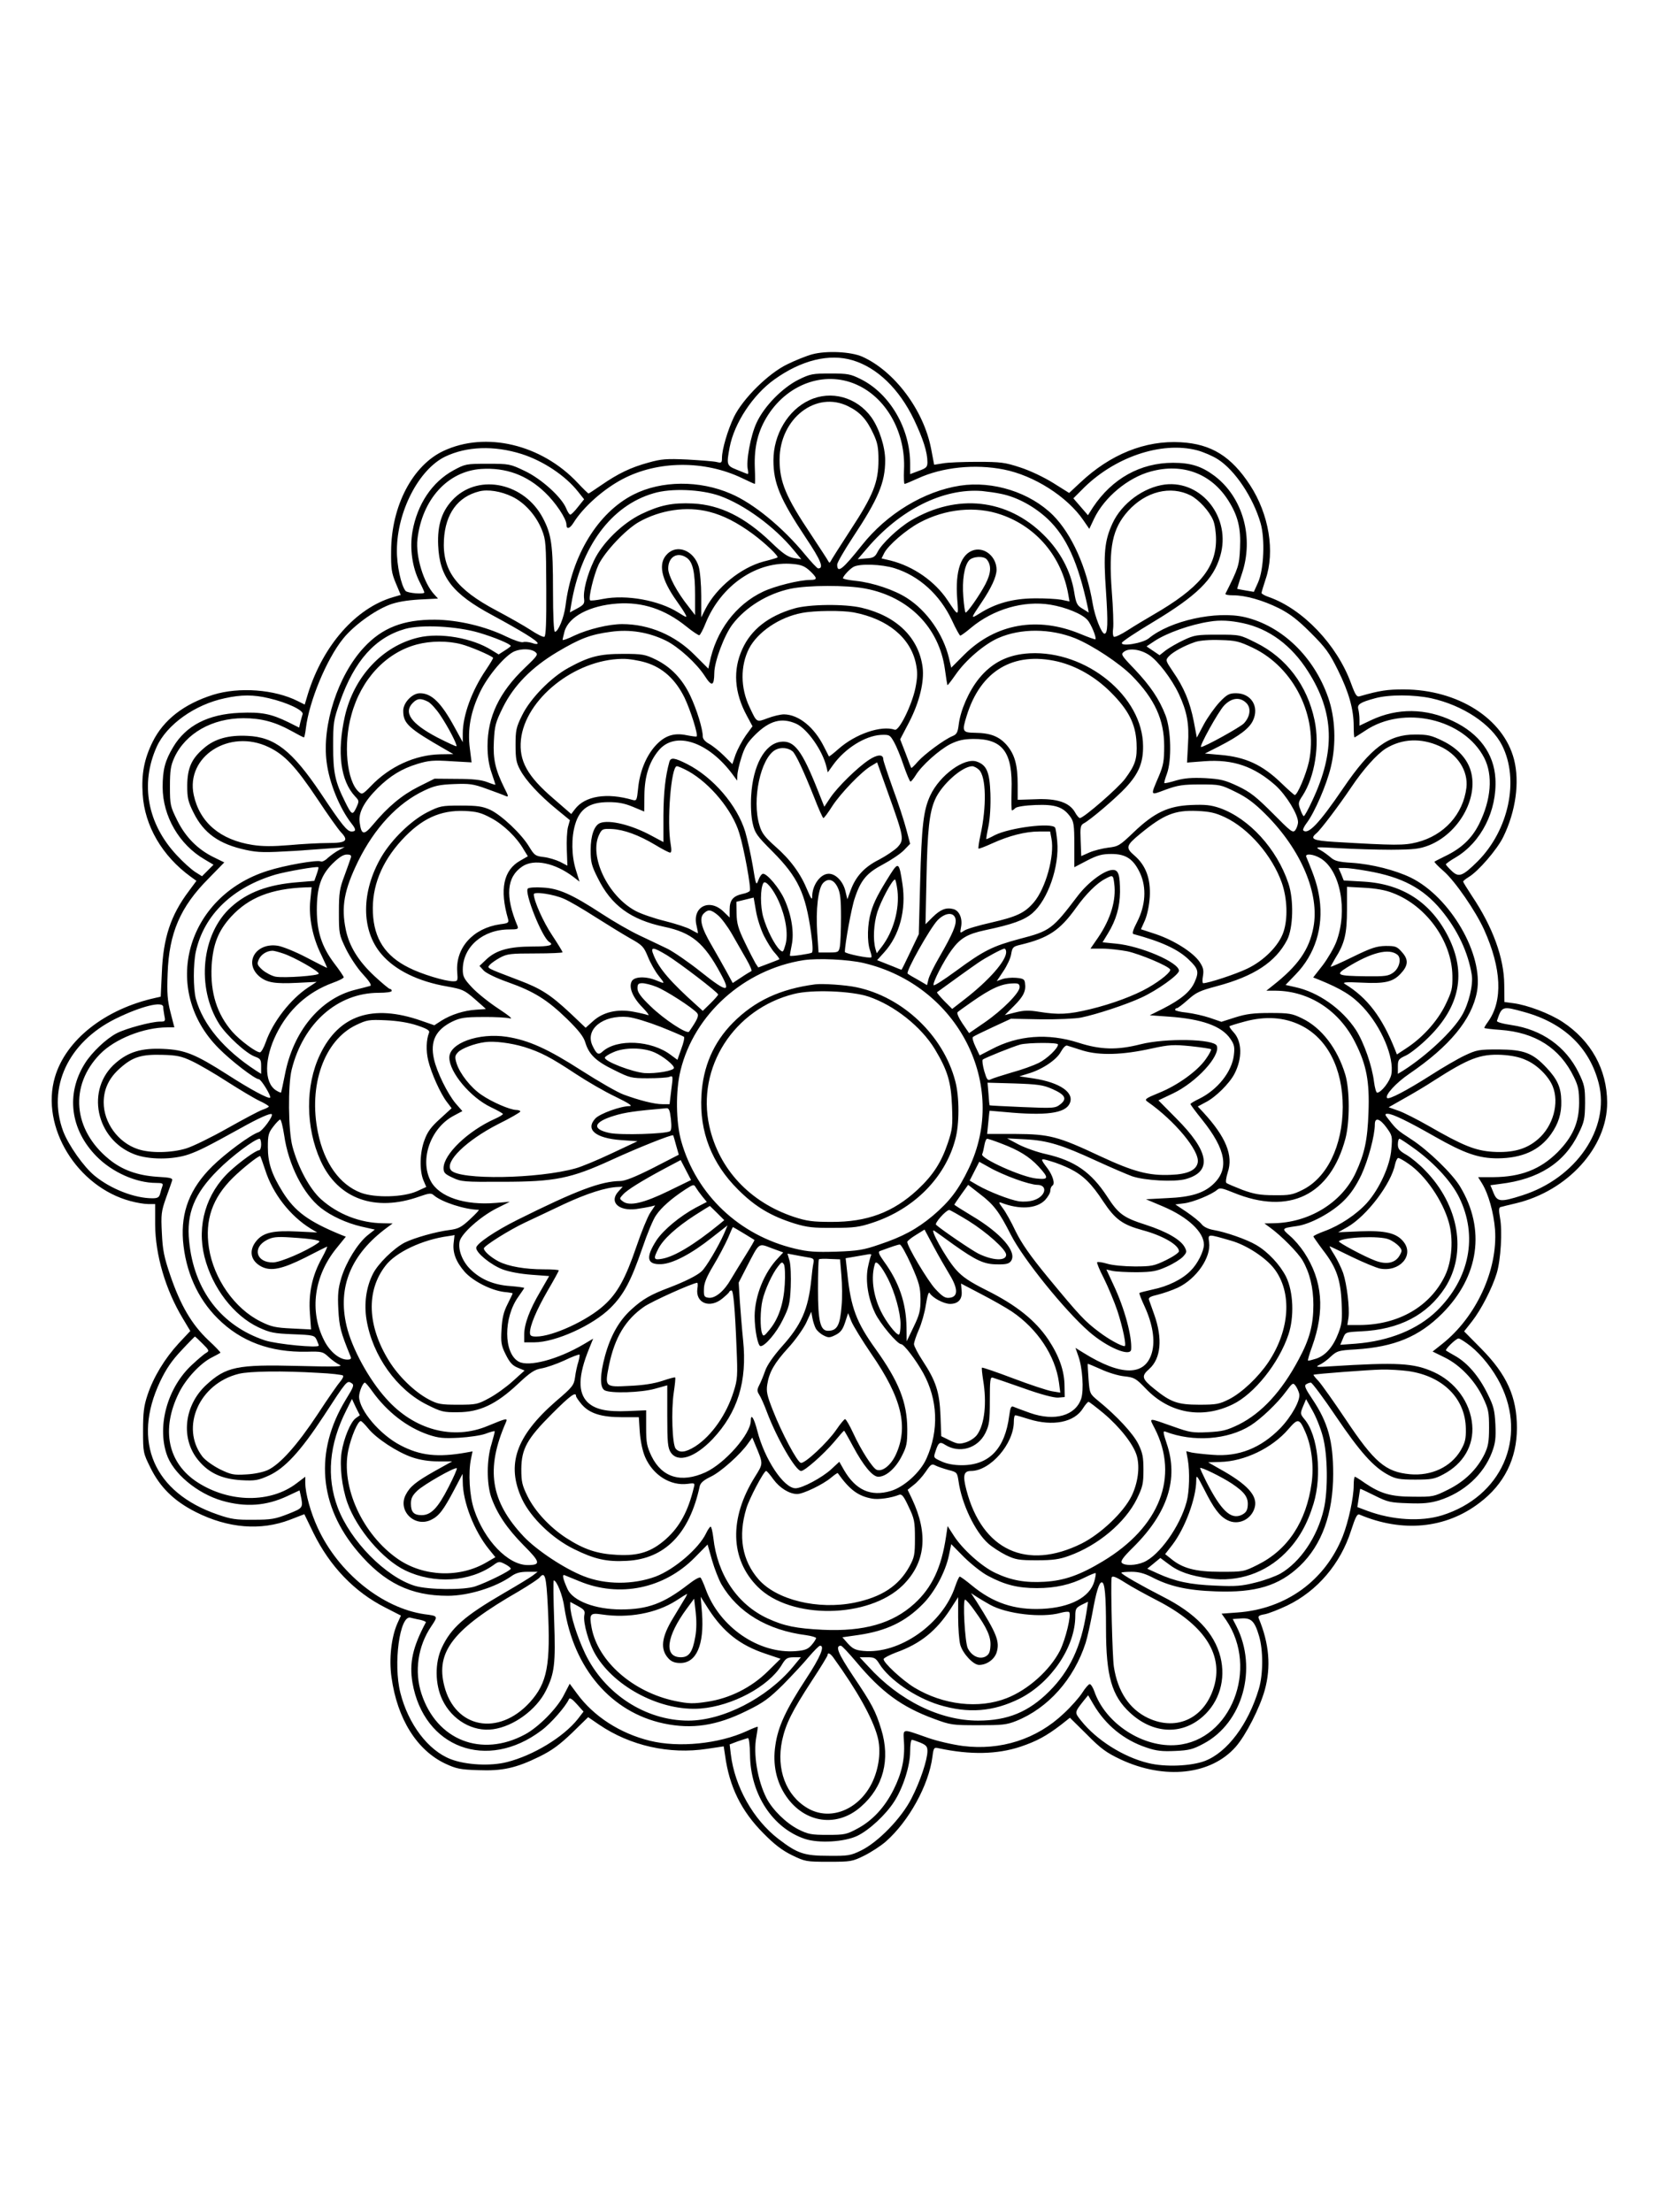
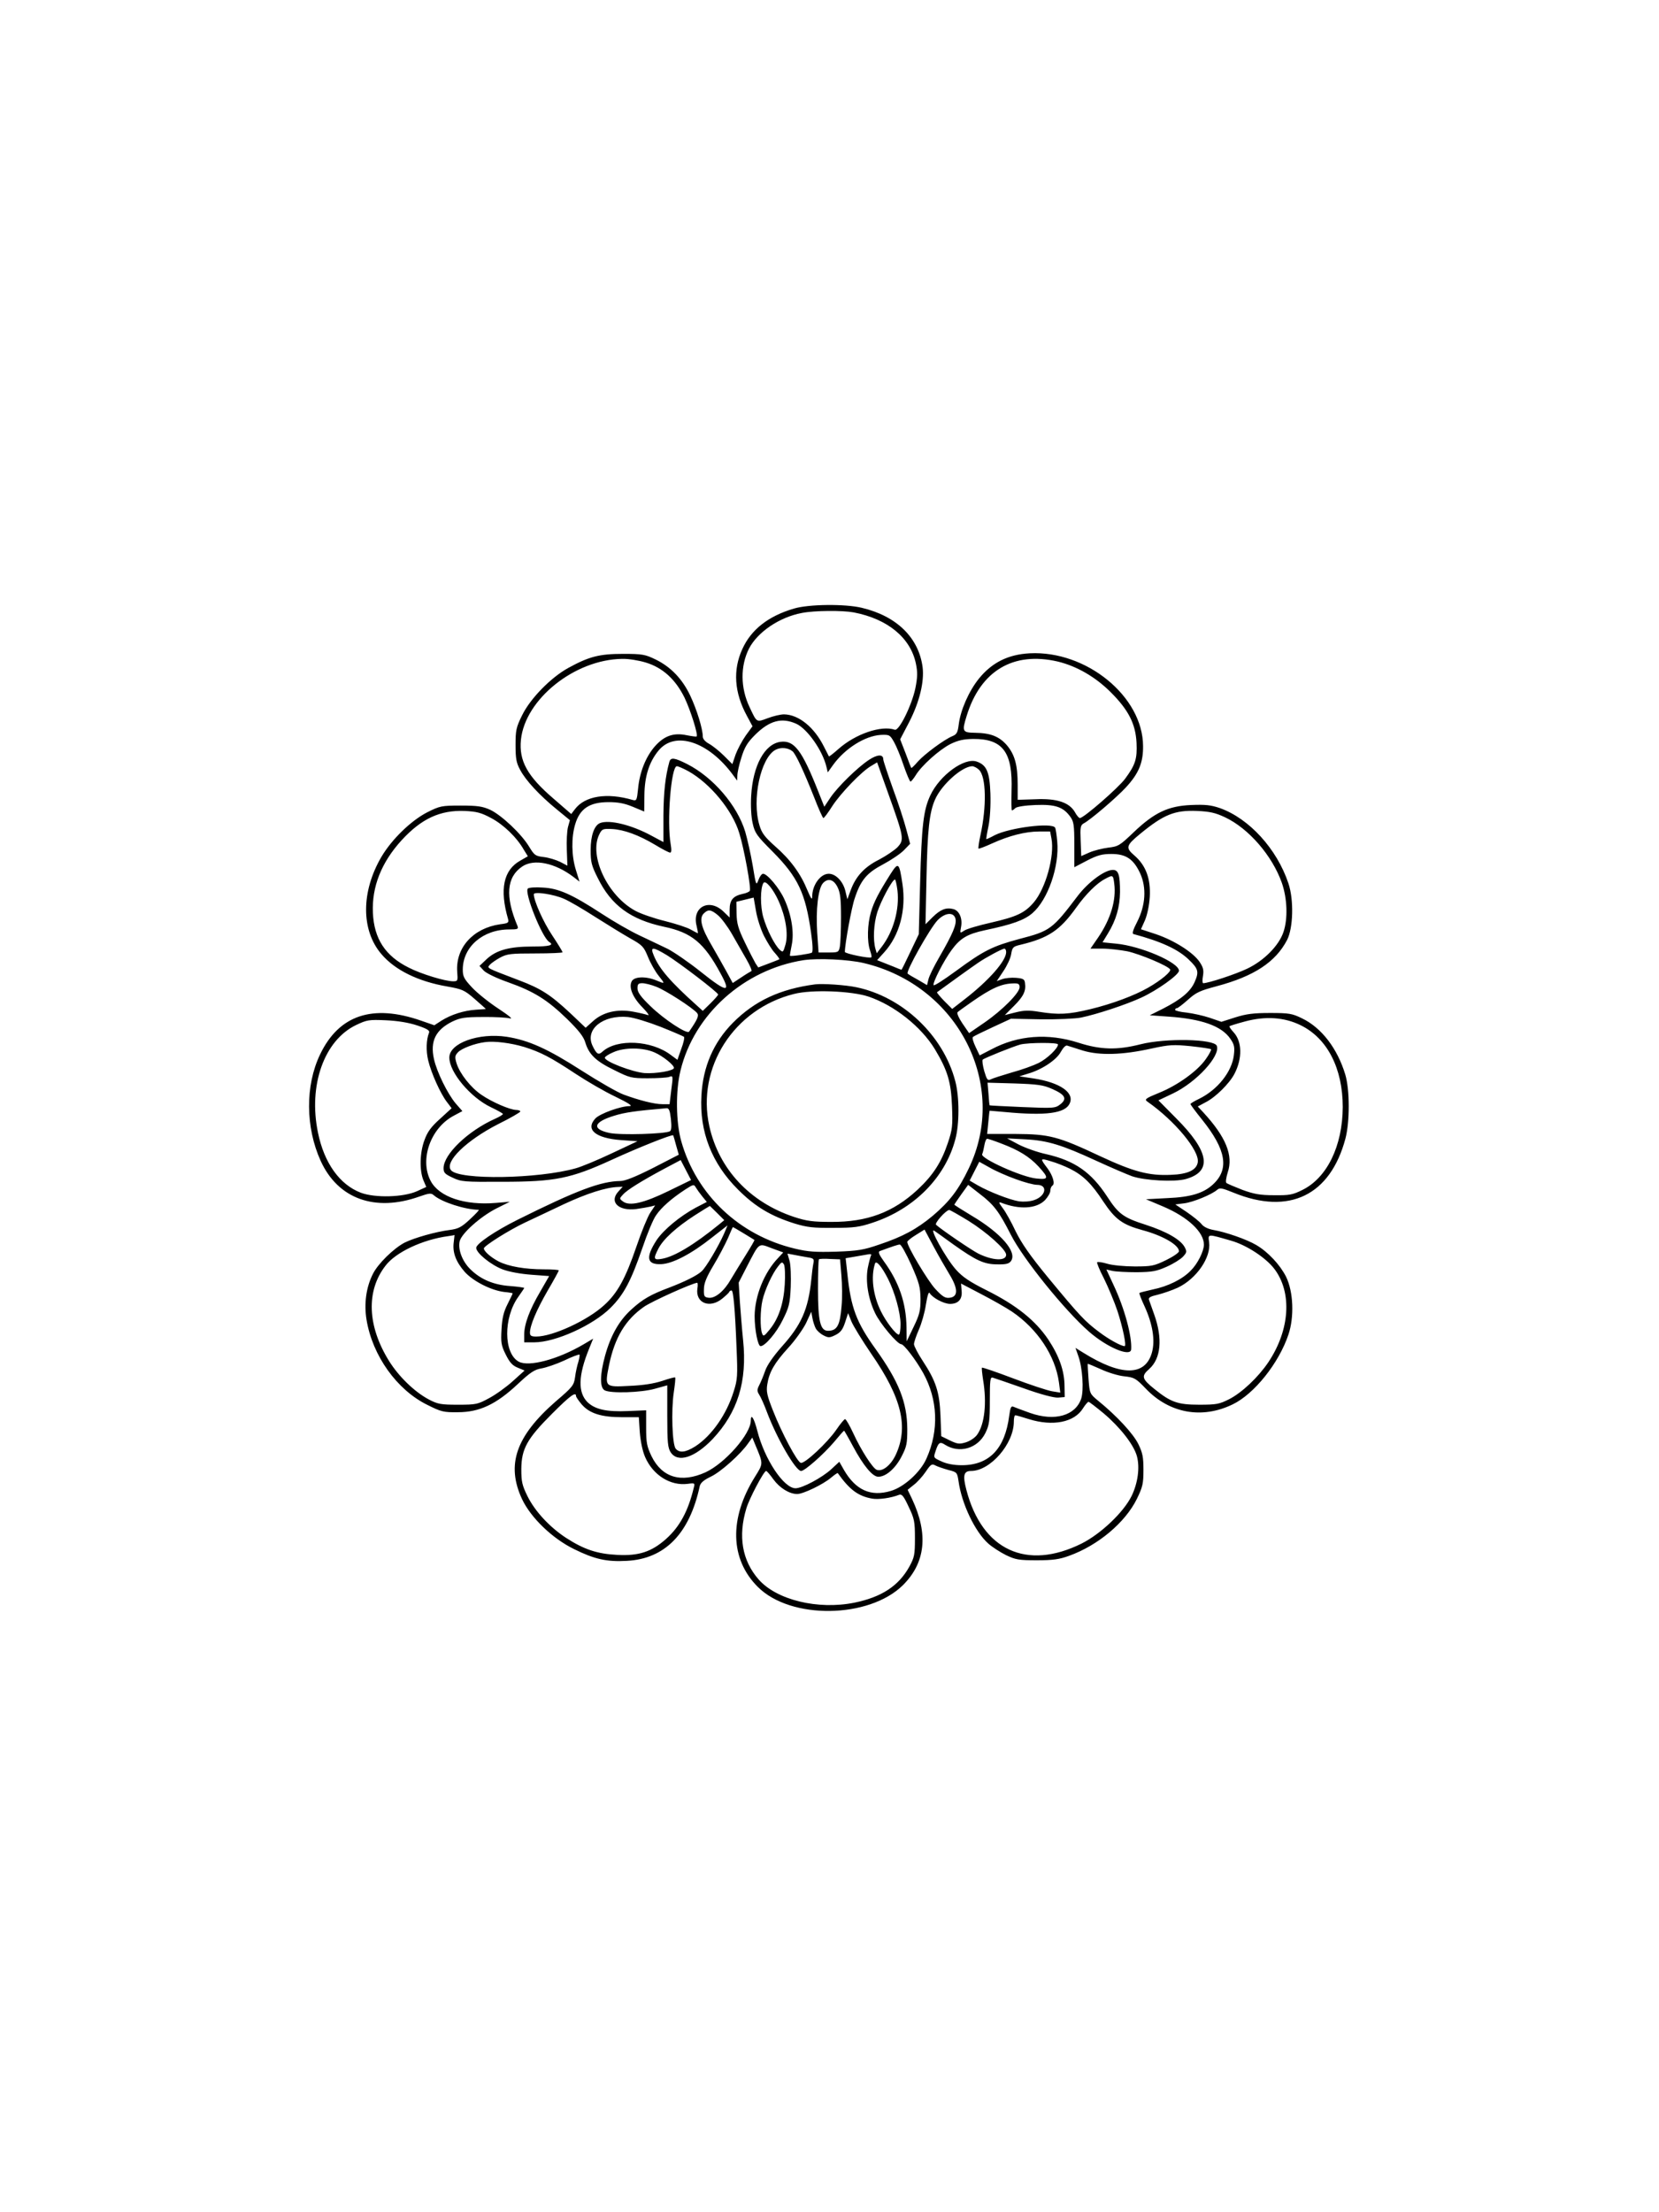
<svg xmlns="http://www.w3.org/2000/svg" version="1.0" width="864pt" height="1152pt" viewBox="0 0 864 1152" preserveAspectRatio="xMidYMid meet">
  <g transform="translate(0,1152) scale(0.1,-0.1)" fill="#000000" stroke="none">
-     <path d="M4230 9675 c-30 -8 -89 -32 -130 -52 -99 -48 -230 -178 -277 -273 -33 -69 -63 -170 -63 -215 0 -25 -3 -27 -27 -21 -16 4 -84 9 -153 13 -109 5 -136 3 -203 -16 -92 -25 -158 -57 -245 -117 -35 -24 -65 -44 -67 -44 -2 0 -28 25 -57 56 -188 200 -478 269 -698 166 -161 -75 -272 -287 -273 -522 -1 -91 2 -113 24 -166 l26 -62 -41 -12 c-193 -57 -363 -250 -442 -502 l-17 -57 -36 18 c-121 61 -305 75 -441 33 -152 -48 -258 -130 -315 -245 -44 -89 -59 -168 -52 -272 10 -166 102 -323 251 -431 l29 -21 -40 -54 c-94 -125 -133 -244 -140 -422 l-6 -127 -26 -6 c-264 -58 -468 -219 -525 -413 -76 -259 115 -572 395 -646 30 -8 70 -15 90 -15 l37 0 0 -107 c1 -158 54 -339 143 -487 l40 -67 -60 -64 c-72 -78 -132 -176 -163 -270 -19 -57 -23 -92 -23 -186 0 -113 1 -116 38 -191 51 -104 124 -175 237 -232 169 -85 338 -98 490 -40 l75 29 47 -97 c86 -175 214 -308 374 -389 l82 -42 -19 -42 c-31 -71 -44 -184 -30 -280 30 -216 132 -379 280 -449 58 -27 79 -31 171 -34 127 -5 198 11 320 71 65 32 104 61 169 123 l84 82 57 -39 c162 -110 366 -156 562 -126 l87 13 7 -46 c22 -164 84 -290 199 -406 59 -60 99 -90 150 -115 68 -33 74 -34 190 -34 116 0 123 1 186 32 36 18 87 51 113 74 119 105 223 293 242 441 6 47 8 50 33 44 165 -35 304 -32 425 8 86 29 135 56 210 113 l48 38 88 -87 c73 -74 102 -95 176 -130 229 -107 470 -81 599 65 53 60 126 203 152 297 33 120 23 241 -31 371 -6 13 1 18 31 23 21 4 74 25 118 46 155 75 276 216 331 389 23 71 32 89 44 84 224 -95 450 -73 625 61 129 97 195 231 195 390 0 162 -53 278 -185 412 l-90 91 41 52 c47 60 105 172 129 251 21 70 30 220 17 288 -7 39 -6 54 2 56 6 2 43 11 81 20 269 64 476 292 475 525 -1 173 -84 322 -233 420 -68 44 -181 87 -256 97 l-46 6 -1 91 c-1 139 -60 300 -168 461 -25 38 -46 72 -46 75 0 4 13 14 29 24 49 29 148 143 180 209 65 133 86 285 56 403 -55 214 -293 364 -575 365 -84 0 -125 -6 -226 -35 -18 -6 -24 2 -48 67 -73 200 -251 387 -428 449 -21 7 -38 17 -38 21 0 5 10 37 21 71 50 144 18 339 -81 491 -98 150 -202 214 -360 223 -186 11 -368 -63 -524 -210 l-58 -54 -83 52 c-48 30 -122 65 -172 81 -79 26 -101 29 -223 29 -74 0 -155 -3 -180 -8 l-45 -7 -16 84 c-39 201 -191 404 -359 479 -60 26 -186 32 -260 12z m210 -31 c128 -38 243 -149 320 -309 48 -101 70 -170 70 -222 0 -25 -6 -31 -45 -45 l-45 -17 0 54 c0 183 -105 364 -256 440 -54 27 -68 30 -159 30 -93 0 -105 -2 -166 -32 -84 -42 -179 -138 -219 -225 -31 -66 -56 -202 -45 -245 3 -14 2 -23 -2 -21 -5 1 -29 11 -56 22 -53 21 -54 26 -37 117 24 126 121 273 233 353 141 101 286 136 407 100z m34 -133 c148 -73 243 -249 234 -437 -2 -41 0 -74 3 -74 4 0 35 13 70 29 126 58 296 76 447 46 157 -31 330 -141 414 -264 l31 -45 25 53 c53 111 176 214 296 246 166 45 315 -11 404 -153 49 -78 65 -142 60 -246 -4 -91 -8 -103 -76 -238 -2 -5 16 -8 40 -8 64 0 153 -25 238 -67 57 -29 97 -59 166 -128 78 -78 97 -104 142 -195 57 -115 82 -204 82 -292 0 -32 2 -58 4 -58 2 0 27 16 56 35 200 135 515 62 620 -142 46 -90 36 -218 -27 -344 -38 -76 -93 -128 -180 -169 -26 -13 -50 -25 -52 -27 -3 -2 18 -24 47 -49 59 -51 167 -208 211 -305 91 -202 99 -370 21 -479 -11 -15 -20 -30 -20 -33 0 -2 37 -7 83 -10 183 -13 311 -95 384 -246 23 -47 27 -69 27 -136 -1 -102 -33 -175 -113 -256 -90 -89 -191 -128 -334 -129 l-79 0 20 -32 c34 -55 61 -153 68 -240 15 -211 -98 -457 -277 -598 l-48 -38 63 -31 c80 -39 157 -120 199 -208 29 -61 32 -77 32 -158 0 -74 -5 -98 -24 -138 -39 -79 -104 -142 -189 -184 -74 -37 -79 -38 -182 -37 -117 0 -170 16 -253 72 -25 18 -48 32 -51 32 -3 0 -6 -20 -6 -45 0 -64 -27 -188 -57 -265 -92 -231 -296 -379 -549 -397 l-82 -6 24 -34 c171 -252 24 -625 -256 -650 -176 -16 -373 111 -431 280 -7 20 -18 37 -24 37 -5 0 -23 -20 -38 -44 -15 -24 -59 -74 -97 -109 -141 -134 -329 -194 -526 -169 -53 7 -136 26 -183 43 -138 48 -127 51 -123 -25 5 -86 -12 -161 -54 -245 -46 -92 -109 -160 -186 -202 -59 -32 -69 -34 -158 -34 -85 0 -101 3 -153 29 -64 33 -134 102 -165 162 -47 92 -70 232 -53 319 5 27 8 51 7 53 -2 1 -28 -9 -58 -23 -144 -66 -353 -87 -503 -50 -155 38 -294 127 -381 247 l-37 50 -30 -58 c-35 -70 -132 -168 -203 -206 -227 -122 -460 -30 -539 212 -38 115 -19 248 51 351 36 54 36 54 -35 63 -220 32 -448 215 -556 449 -37 80 -65 180 -65 234 l0 33 -45 -34 c-136 -104 -349 -102 -515 4 -156 100 -193 276 -98 467 36 73 111 154 171 184 23 12 44 23 45 25 2 1 -27 32 -65 67 -85 81 -143 180 -196 335 -33 97 -40 133 -44 221 -5 96 -3 113 21 181 15 41 29 82 32 91 5 14 -7 17 -78 21 -103 7 -183 36 -251 92 -187 153 -207 382 -46 547 77 79 228 139 350 139 l37 0 -20 78 c-16 63 -19 99 -15 202 7 211 66 348 214 496 l81 83 -53 26 c-85 41 -149 106 -192 193 -36 73 -38 80 -38 176 0 84 4 109 23 151 58 126 197 205 360 205 92 0 164 -19 249 -66 34 -19 63 -34 66 -34 2 0 7 21 10 48 17 140 107 358 193 465 54 68 162 147 243 178 37 14 88 23 154 27 l98 5 -19 21 c-56 60 -98 199 -88 288 24 207 157 354 332 366 128 8 237 -31 332 -122 55 -52 112 -137 112 -168 0 -26 17 -22 37 10 51 82 156 175 255 227 184 97 427 99 623 5 35 -17 64 -30 66 -30 2 0 2 39 0 86 -4 109 17 192 69 273 110 170 309 234 474 152z m-1758 -355 c113 -36 229 -113 295 -197 l31 -39 -32 -40 c-17 -22 -35 -40 -40 -40 -4 0 -14 14 -21 32 -24 59 -129 154 -215 195 -77 37 -82 38 -194 38 -112 0 -117 -1 -178 -34 -112 -61 -189 -177 -214 -319 -15 -88 -1 -187 37 -262 14 -27 25 -52 25 -55 0 -11 -88 -4 -98 8 -23 28 -46 134 -45 212 1 202 114 420 251 487 113 54 254 59 398 14z m3519 19 c33 -9 82 -30 108 -47 89 -57 183 -198 222 -332 24 -83 17 -242 -13 -309 l-22 -49 -42 7 c-24 4 -44 8 -45 9 0 0 10 35 24 76 65 190 6 400 -142 512 -67 50 -123 68 -216 68 -170 0 -317 -82 -417 -232 l-26 -41 -38 44 -38 44 43 43 c165 170 414 256 602 207z m-4835 -1291 c95 -22 182 -63 176 -83 -3 -9 -8 -28 -12 -43 l-6 -27 -56 28 c-90 44 -140 54 -254 49 -164 -7 -279 -66 -346 -178 -43 -72 -55 -119 -55 -210 1 -151 86 -298 218 -375 l47 -28 -30 -30 -30 -30 -35 22 c-19 12 -63 51 -96 87 -153 163 -192 371 -105 565 52 115 198 220 355 253 85 19 150 19 229 0z m6053 0 c167 -37 314 -135 370 -246 90 -179 35 -440 -127 -603 -80 -79 -99 -86 -137 -49 -16 15 -29 30 -29 33 0 3 23 20 51 36 133 79 216 243 207 410 -7 130 -85 236 -221 300 -141 68 -290 69 -426 5 l-61 -29 0 32 c0 18 -3 42 -6 54 -7 25 10 36 88 57 72 20 203 19 291 0z m-6603 -1608 c0 -7 3 -28 6 -45 6 -29 5 -31 -23 -31 -44 0 -175 -35 -224 -60 -55 -28 -131 -100 -167 -158 -100 -159 -76 -345 61 -484 82 -83 206 -138 310 -138 32 0 38 -3 33 -16 -3 -9 -9 -27 -12 -40 -5 -19 -13 -24 -40 -24 -93 0 -217 48 -302 118 -57 47 -135 158 -163 231 -84 227 25 463 273 586 132 65 248 94 248 61z m7088 -26 c207 -57 340 -185 388 -371 60 -235 -118 -495 -399 -584 -112 -36 -130 -34 -149 14 l-16 39 52 7 c200 24 334 110 407 262 30 61 33 77 34 158 0 83 -3 96 -34 160 -67 136 -192 224 -349 247 -48 7 -78 16 -76 22 26 77 27 78 142 46z m-6883 -1727 c34 -34 36 -38 19 -48 -10 -5 -44 -34 -75 -63 -125 -116 -181 -312 -132 -462 32 -101 159 -207 290 -245 122 -35 230 -27 339 24 l64 30 5 -22 c15 -70 15 -69 -65 -101 -66 -26 -88 -30 -180 -30 -90 -1 -117 3 -186 27 -333 114 -448 380 -300 693 32 67 61 109 111 162 37 40 69 72 70 72 2 0 20 -17 40 -37z m6604 -13 c57 -46 117 -121 155 -197 141 -282 6 -587 -304 -684 -110 -34 -258 -25 -388 23 l-53 20 7 46 c4 26 7 48 8 49 1 1 35 -15 75 -35 68 -34 82 -37 175 -40 79 -3 114 1 161 15 129 41 231 134 275 250 18 48 21 73 18 145 -4 75 -9 96 -41 160 -44 90 -103 159 -165 195 -26 15 -49 28 -51 30 -7 6 52 63 65 63 7 0 35 -18 63 -40z m-5471 -1425 c18 -4 31 -10 30 -13 -69 -129 -87 -212 -70 -314 59 -340 389 -463 672 -249 49 36 128 127 143 163 4 9 18 0 41 -26 l35 -39 -30 -39 c-75 -94 -231 -189 -369 -224 -86 -22 -214 -15 -292 15 -118 45 -222 183 -263 346 -38 151 -3 407 53 391 9 -2 32 -8 50 -11z m4369 -84 c22 -74 22 -199 -1 -276 -55 -184 -164 -330 -281 -375 -71 -27 -207 -33 -295 -11 -129 31 -270 120 -350 221 -35 44 -35 42 18 109 l19 23 28 -48 c63 -107 158 -185 275 -224 52 -18 82 -21 150 -18 73 3 94 9 148 38 204 108 283 392 171 612 l-19 37 43 3 c53 4 71 -13 94 -91z m-2651 -619 c2 -205 118 -382 286 -438 73 -24 206 -16 273 16 62 30 147 109 191 177 47 72 84 188 84 262 0 34 4 61 9 61 5 0 25 -7 45 -15 30 -13 36 -20 36 -44 0 -45 -38 -159 -83 -246 -52 -103 -174 -228 -262 -271 -55 -27 -68 -29 -170 -28 -127 0 -162 12 -260 87 -132 101 -229 274 -249 442 l-6 51 42 16 c24 8 48 16 53 17 6 0 10 -35 11 -87z" />
-     <path d="M4215 9436 c-111 -51 -187 -179 -187 -313 0 -119 34 -201 169 -404 79 -118 95 -159 64 -159 -5 0 -36 33 -69 73 -115 140 -268 266 -386 316 -163 71 -362 69 -506 -4 -186 -94 -323 -318 -355 -581 -8 -61 -38 -134 -55 -134 -6 0 -10 81 -10 215 0 237 -8 293 -53 378 -95 180 -327 232 -461 103 -63 -62 -89 -136 -84 -246 7 -165 74 -252 281 -363 153 -83 237 -134 237 -147 0 -5 -12 -5 -30 2 -17 5 -37 7 -46 4 -9 -3 -48 10 -87 29 -108 53 -251 87 -372 88 -164 1 -275 -42 -370 -145 -135 -145 -219 -404 -194 -596 13 -107 67 -240 130 -321 24 -30 24 -41 0 -41 -23 0 -50 33 -161 200 -149 221 -239 292 -381 298 -98 5 -171 -15 -227 -64 -65 -55 -86 -104 -87 -194 0 -65 4 -84 33 -142 53 -107 133 -164 273 -194 64 -14 98 -14 254 -5 99 7 198 14 220 16 l40 4 -30 -16 c-16 -8 -42 -27 -57 -40 -14 -14 -31 -22 -37 -19 -16 10 -189 -20 -278 -49 -424 -134 -558 -619 -254 -924 64 -65 189 -161 209 -161 12 0 66 -89 59 -96 -8 -8 -103 43 -221 119 -169 108 -223 130 -336 135 -112 5 -180 -15 -247 -73 -159 -136 -105 -399 97 -476 75 -29 201 -29 284 0 55 20 92 38 271 137 89 50 154 79 160 72 10 -9 -48 -88 -69 -94 -42 -14 -171 -109 -241 -178 -116 -115 -163 -236 -152 -386 13 -159 75 -301 181 -406 120 -120 274 -177 464 -173 79 2 84 0 113 -27 16 -15 42 -34 57 -41 22 -10 -19 -11 -218 -6 -315 8 -373 -4 -476 -99 -117 -108 -135 -284 -38 -396 54 -64 122 -94 220 -100 72 -4 88 -1 142 23 85 38 167 127 287 310 121 186 122 187 145 173 16 -10 13 -18 -30 -88 -163 -269 -140 -551 64 -791 137 -162 275 -229 468 -229 108 0 249 44 331 102 24 17 46 23 85 23 l52 0 -26 -20 c-15 -11 -82 -52 -148 -90 -208 -121 -276 -181 -325 -285 -37 -79 -36 -191 3 -272 50 -105 159 -168 264 -153 107 15 225 101 275 201 45 90 51 139 43 366 -4 114 -5 208 -2 208 15 0 46 -76 55 -140 48 -318 244 -547 518 -605 147 -31 275 -12 432 66 88 43 116 64 190 137 47 48 108 113 134 145 27 31 52 57 58 57 26 0 1 -60 -72 -171 -106 -162 -147 -249 -161 -348 -15 -99 5 -191 57 -266 97 -140 265 -163 389 -53 117 102 154 246 105 404 -29 94 -47 129 -146 276 -78 117 -95 158 -64 158 6 0 41 -38 80 -84 132 -158 237 -235 406 -297 86 -32 96 -33 230 -33 123 0 147 2 197 22 167 67 301 218 362 407 9 28 24 97 35 155 20 112 35 160 49 160 16 0 22 -68 22 -240 0 -249 30 -351 125 -439 119 -110 268 -118 379 -20 86 76 121 193 92 310 -32 126 -129 228 -301 315 -113 58 -215 116 -215 124 0 3 24 5 53 5 37 0 66 -8 104 -27 91 -48 185 -70 333 -75 209 -8 331 29 440 133 114 109 173 272 173 479 0 171 -27 268 -109 390 -35 52 -43 70 -32 76 7 5 18 9 25 9 6 0 66 -80 132 -178 124 -183 194 -262 272 -303 37 -20 58 -24 139 -24 84 0 101 3 146 27 105 55 161 151 151 259 -10 117 -88 223 -200 274 -104 47 -187 52 -537 30 -75 -5 -82 -4 -58 8 16 7 43 27 60 44 31 28 39 31 128 36 202 13 330 66 451 187 192 193 227 439 93 661 -41 68 -166 189 -254 246 -71 46 -78 52 -116 101 -23 28 -24 32 -7 32 25 0 104 -38 246 -119 153 -87 227 -113 327 -113 127 1 217 41 277 125 39 55 56 108 54 174 -1 70 -20 112 -76 172 -73 78 -118 95 -250 96 -103 0 -114 -2 -176 -31 -36 -17 -117 -64 -179 -104 -126 -80 -216 -127 -226 -118 -13 14 46 79 115 126 210 143 326 283 353 428 35 193 -139 493 -345 594 -81 39 -202 70 -307 77 -69 4 -90 10 -110 28 -14 12 -38 30 -55 39 -29 16 -24 16 100 9 72 -4 193 -8 270 -8 122 1 147 4 197 23 155 62 258 245 218 386 -18 64 -69 120 -147 158 -57 28 -77 33 -142 33 -140 0 -231 -67 -376 -280 -126 -185 -183 -244 -208 -219 -3 4 5 21 18 38 41 54 104 199 126 292 29 120 23 257 -14 362 -74 212 -240 372 -433 418 -149 35 -390 -18 -501 -110 -32 -26 -148 -45 -140 -23 2 7 74 55 161 107 231 139 316 223 351 345 58 197 -95 394 -287 372 -112 -14 -226 -98 -274 -202 -42 -91 -48 -157 -34 -356 11 -165 9 -219 -8 -219 -15 0 -50 89 -61 155 -32 192 -109 363 -207 462 -120 119 -312 180 -484 154 -188 -29 -382 -147 -511 -310 -101 -127 -129 -149 -129 -101 0 10 37 74 81 141 133 201 169 286 169 402 0 70 -31 166 -72 224 -76 105 -210 142 -323 89z m203 -32 c61 -30 96 -68 131 -144 21 -45 26 -70 26 -135 0 -116 -27 -184 -145 -364 -54 -83 -101 -157 -104 -164 -5 -9 -7 -9 -12 0 -3 7 -44 69 -90 139 -131 195 -164 274 -164 390 0 214 190 362 358 278z m-1751 -470 c65 -31 125 -98 155 -173 21 -53 22 -71 23 -305 1 -176 -2 -249 -10 -252 -6 -3 -38 13 -71 35 -32 21 -113 67 -179 102 -210 111 -282 209 -273 369 8 135 72 223 183 251 45 12 114 1 172 -27z m1081 4 c129 -46 287 -162 386 -283 l39 -47 -39 6 c-32 6 -57 23 -120 84 -135 129 -263 193 -405 200 -106 5 -171 -8 -269 -55 -99 -48 -204 -151 -247 -243 -36 -76 -57 -159 -51 -199 3 -24 -2 -31 -35 -49 l-39 -21 7 42 c50 300 208 514 428 578 92 28 248 21 345 -13z m1467 10 c83 -17 171 -65 241 -130 98 -93 159 -226 210 -465 l4 -23 -32 20 c-29 17 -34 27 -44 89 -18 108 -73 211 -158 295 -190 189 -452 218 -693 75 -65 -39 -152 -121 -173 -164 -13 -25 -22 -31 -59 -33 l-44 -4 49 57 c172 202 397 314 599 298 28 -3 73 -9 100 -15z m986 -8 c43 -23 96 -80 117 -129 9 -21 15 -64 15 -101 0 -148 -89 -254 -328 -392 -38 -22 -98 -58 -132 -80 -34 -22 -66 -37 -72 -34 -5 4 -7 22 -4 42 3 20 0 109 -7 197 -17 228 3 324 85 416 92 102 221 134 326 81z m-2508 -85 c75 -19 146 -56 227 -115 66 -49 137 -117 129 -123 -2 -2 -35 -12 -72 -21 -119 -32 -245 -135 -302 -245 l-23 -46 0 111 c0 60 -6 129 -13 153 -25 84 -112 119 -164 66 -49 -48 -33 -130 50 -246 18 -25 38 -55 44 -67 11 -20 7 -19 -36 8 -101 64 -271 95 -393 71 -34 -7 -64 -10 -67 -7 -10 10 19 131 44 185 33 68 140 182 209 222 113 64 250 84 367 54z m1521 -15 c185 -64 316 -220 350 -418 l6 -34 -43 9 c-23 4 -87 8 -142 7 -110 -1 -201 -26 -284 -79 -47 -29 -47 -28 11 58 50 74 78 134 78 170 0 65 -58 117 -116 103 -69 -18 -100 -108 -89 -254 8 -95 8 -95 -50 -8 -66 99 -178 177 -297 207 l-47 11 14 28 c21 41 114 121 183 158 136 73 294 88 426 42z m-1637 -225 c31 -22 43 -74 43 -194 l0 -104 -34 44 c-60 75 -106 161 -106 198 0 62 49 90 97 56z m1562 -8 c25 -31 23 -71 -7 -129 -31 -59 -93 -147 -103 -148 -3 0 -9 37 -12 81 -7 88 5 163 30 191 19 21 76 24 92 5z m-921 -60 c40 -38 40 -47 2 -47 -57 0 -185 -32 -246 -61 -142 -67 -246 -205 -279 -373 l-6 -28 -71 71 c-102 103 -237 161 -378 161 -68 0 -176 -26 -247 -59 -34 -17 -63 -27 -63 -23 0 4 5 24 10 44 22 77 132 135 275 145 131 9 247 -29 359 -119 33 -27 64 -47 68 -46 5 2 20 30 33 63 81 199 269 326 455 308 44 -4 62 -12 88 -36z m441 14 c128 -40 236 -138 299 -272 20 -44 40 -79 43 -79 4 0 29 18 55 40 117 98 276 144 415 121 79 -13 165 -48 192 -79 19 -20 49 -94 42 -101 -2 -2 -38 11 -79 28 -222 92 -440 54 -603 -107 l-69 -69 -12 51 c-30 124 -115 246 -219 312 -65 42 -178 80 -265 89 -38 4 -68 10 -68 14 1 11 35 48 55 59 32 18 147 14 214 -7z m-152 -106 c226 -43 384 -203 414 -420 6 -44 12 -81 13 -83 2 -1 22 25 45 58 52 74 147 155 219 187 117 52 272 51 402 -1 90 -37 231 -130 295 -195 119 -121 168 -229 168 -366 0 -76 -4 -100 -27 -155 -46 -108 -48 -103 35 -72 63 23 90 27 180 27 102 0 107 -1 184 -39 58 -28 99 -59 155 -115 186 -185 284 -416 250 -591 -22 -116 -80 -199 -211 -302 l-34 -27 50 0 c175 -2 330 -104 413 -270 59 -117 75 -203 69 -364 -5 -143 -20 -214 -67 -315 -73 -156 -244 -260 -430 -262 l-45 -1 30 -22 c58 -42 145 -130 169 -171 37 -64 56 -142 56 -231 0 -105 -20 -180 -77 -285 -89 -167 -192 -278 -311 -338 -64 -31 -86 -36 -161 -40 -79 -4 -96 -1 -177 28 -140 49 -130 50 -100 -9 128 -251 26 -513 -270 -691 -121 -73 -202 -101 -304 -107 -100 -6 -174 7 -256 46 -71 33 -171 123 -216 193 l-33 51 -8 -54 c-24 -162 -73 -266 -165 -350 -113 -103 -262 -146 -477 -136 -138 7 -200 19 -287 59 -158 73 -262 228 -283 420 -4 32 -10 58 -14 58 -4 0 -15 -16 -24 -35 -38 -79 -165 -188 -263 -225 -117 -43 -261 -43 -374 2 -100 39 -245 135 -313 207 -173 184 -199 351 -92 595 10 23 3 21 -94 -19 -180 -76 -384 -22 -529 141 -91 100 -180 264 -207 379 -48 202 22 373 210 512 l30 22 -50 1 c-119 1 -236 47 -323 125 -59 53 -120 166 -149 275 -22 83 -24 319 -4 400 60 242 239 400 453 400 39 0 68 4 68 10 0 6 -4 10 -9 10 -5 0 -42 31 -83 69 -82 77 -129 153 -147 239 -25 120 -9 207 64 357 86 174 206 303 344 368 52 25 79 31 155 34 81 3 100 1 171 -25 44 -16 88 -32 98 -37 17 -7 16 -2 -6 41 -47 95 -60 150 -55 244 4 80 8 97 47 176 57 115 150 209 282 288 121 72 175 92 280 106 99 14 197 -2 287 -46 65 -32 160 -118 203 -185 36 -56 48 -52 49 16 0 59 52 198 95 254 69 90 181 159 301 185 91 19 292 20 391 1z m1966 -180 c136 -29 253 -115 339 -251 137 -214 144 -416 22 -674 -20 -44 -40 -80 -44 -80 -3 0 -12 16 -18 35 -12 31 -11 38 12 72 63 98 90 262 62 393 -38 181 -147 325 -305 403 -84 42 -84 42 -200 42 -106 0 -121 -2 -176 -28 -32 -15 -74 -39 -93 -53 l-33 -26 -34 23 -34 23 42 28 c64 42 187 86 287 101 53 9 108 6 173 -8z m-3978 -50 c81 -24 165 -59 165 -69 0 -2 -14 -13 -32 -24 l-31 -20 -36 22 c-101 64 -269 93 -382 66 -187 -44 -336 -204 -383 -410 -42 -188 -23 -336 54 -418 21 -22 21 -24 5 -59 -19 -40 -24 -37 -58 32 -52 104 -62 152 -62 290 0 123 2 135 36 232 75 213 184 334 339 378 86 24 270 14 385 -20z m4029 -78 c215 -102 342 -359 293 -593 -15 -67 -60 -174 -74 -174 -3 0 -36 29 -72 64 -98 94 -185 134 -316 145 l-80 7 75 38 c105 54 156 93 175 133 35 73 -9 143 -88 143 -35 0 -47 -6 -86 -47 -25 -27 -62 -79 -82 -116 l-36 -68 -16 85 c-20 101 -51 176 -108 258 -39 58 -40 60 -22 80 21 23 81 56 138 75 25 8 75 12 130 10 81 -2 99 -7 169 -40z m-4121 18 c46 -12 149 -56 165 -70 2 -2 -15 -30 -37 -63 -73 -107 -121 -237 -121 -332 l0 -45 -41 75 c-71 131 -121 180 -182 180 -40 0 -87 -49 -87 -91 0 -67 26 -91 223 -204 l38 -22 -69 -1 c-130 -3 -263 -63 -361 -166 -42 -43 -46 -45 -63 -29 -62 56 -81 247 -38 400 50 185 179 324 341 367 71 19 161 20 232 1z m383 -39 c18 -14 16 -18 -52 -83 -134 -128 -195 -256 -195 -408 0 -54 7 -99 21 -139 11 -33 20 -60 20 -62 0 -2 -19 4 -42 13 -31 12 -77 17 -159 17 l-116 1 -84 -42 c-85 -43 -158 -103 -237 -198 -47 -56 -60 -54 -69 13 -7 50 23 107 94 178 65 64 125 101 207 126 59 18 84 20 176 14 l106 -6 -9 72 c-13 100 4 192 54 296 41 85 132 192 180 211 36 14 83 13 105 -3z m3200 -18 c45 -30 116 -123 153 -201 43 -92 55 -156 48 -264 l-5 -94 91 7 c149 11 258 -27 370 -126 56 -51 117 -151 117 -191 0 -13 -7 -32 -14 -42 -13 -16 -22 -9 -117 87 -87 87 -117 111 -182 142 -68 32 -90 37 -171 42 -69 3 -107 0 -150 -12 -32 -10 -60 -16 -62 -14 -2 2 4 24 13 48 26 71 22 229 -7 305 -33 85 -78 152 -162 241 -70 73 -72 77 -53 91 27 20 87 11 131 -19z m-3757 -242 c15 -8 43 -39 63 -69 42 -62 91 -157 85 -163 -2 -2 -47 19 -100 46 -137 72 -177 130 -127 180 24 24 41 25 79 6z m4262 -7 c26 -26 20 -71 -13 -106 -19 -20 -205 -123 -223 -123 -12 0 89 183 120 216 39 41 83 46 116 13z m1005 -224 c95 -42 151 -129 141 -217 -17 -138 -116 -248 -257 -284 -67 -17 -112 -17 -432 2 -110 7 -128 15 -92 45 22 18 117 144 181 239 63 94 133 172 180 202 85 52 183 56 279 13z m-6098 -5 c84 -40 141 -100 256 -272 52 -79 107 -156 121 -171 43 -45 29 -57 -67 -57 -46 0 -137 -5 -202 -11 -85 -7 -139 -7 -190 1 -169 26 -276 117 -307 260 -43 200 185 347 389 250z m429 -577 c-3 -10 -18 -52 -33 -93 -25 -66 -29 -89 -29 -190 0 -112 1 -117 36 -190 20 -41 59 -101 88 -132 35 -38 48 -59 39 -62 -7 -2 -44 -12 -81 -21 -180 -46 -320 -216 -363 -440 -10 -49 -19 -92 -20 -94 -2 -2 -14 3 -28 12 -61 41 -60 165 3 292 63 128 163 219 294 267 31 11 57 24 57 29 0 4 -22 37 -49 72 -65 86 -91 166 -91 278 0 118 21 181 82 242 33 32 55 47 74 47 20 0 25 -4 21 -17z m5051 -3 c103 -63 142 -272 82 -433 -12 -32 -44 -87 -71 -123 l-50 -64 28 -11 c118 -48 174 -82 231 -143 97 -104 164 -263 148 -351 -7 -36 -53 -95 -74 -95 -5 0 -12 25 -16 55 -10 84 -52 205 -94 271 -72 110 -196 198 -318 224 l-49 11 53 55 c101 104 145 245 124 394 -10 66 -23 108 -69 218 -8 19 38 15 75 -8z m-5229 -83 l-12 -34 -85 -7 c-155 -12 -263 -52 -349 -130 -154 -139 -182 -418 -61 -609 38 -59 140 -153 185 -169 30 -11 33 -16 33 -51 l0 -39 -27 17 c-166 108 -276 239 -313 374 -14 54 -14 182 0 246 43 192 192 335 416 401 57 16 215 44 222 38 2 -1 -2 -18 -9 -37z m5475 17 c177 -31 287 -89 381 -202 86 -104 141 -221 160 -339 8 -51 -16 -151 -51 -210 -48 -83 -185 -211 -306 -288 l-28 -17 0 38 c0 36 4 40 43 58 23 11 77 54 119 96 162 161 195 333 101 521 -90 179 -238 276 -441 288 l-104 6 -13 33 -14 32 32 0 c18 0 72 -7 121 -16z m-5508 -152 c-9 -89 12 -194 57 -284 18 -38 32 -68 30 -68 -2 0 -50 24 -107 54 -57 30 -124 57 -149 61 -115 18 -179 -89 -96 -160 39 -32 80 -39 199 -33 l99 5 -44 -29 c-92 -61 -184 -179 -221 -285 -10 -29 -24 -53 -30 -53 -21 0 -104 62 -144 107 -80 92 -115 202 -108 342 7 115 35 185 103 259 91 98 207 144 384 151 l34 1 -7 -68z m5637 38 c175 -66 308 -251 311 -431 1 -68 -3 -82 -37 -153 -42 -85 -119 -170 -202 -224 l-50 -33 -9 23 c-67 170 -145 273 -262 344 -15 9 5 11 87 7 119 -6 162 3 202 45 41 43 44 74 9 113 -27 31 -34 33 -86 33 -47 -1 -75 -10 -171 -57 -63 -31 -115 -54 -115 -51 0 2 11 21 23 42 50 79 62 129 62 256 l0 118 90 -5 c58 -3 111 -12 148 -27z m-5776 -316 c56 -19 183 -91 183 -104 0 -11 -180 -24 -225 -16 -20 4 -50 20 -68 35 -28 26 -30 31 -19 55 11 25 40 44 69 45 7 1 34 -6 60 -15z m5801 -6 c22 -19 10 -69 -21 -92 -26 -19 -42 -21 -142 -20 -152 2 -163 7 -100 46 126 78 219 102 263 66z m-6278 -554 c36 -17 119 -65 185 -108 66 -42 141 -87 167 -99 26 -12 47 -25 48 -29 0 -3 -15 -11 -33 -17 -18 -6 -100 -50 -182 -96 -83 -47 -179 -94 -214 -105 -77 -24 -189 -26 -253 -4 -103 34 -178 138 -178 243 0 70 28 129 87 180 64 57 110 71 218 68 76 -2 100 -7 155 -33z m6947 6 c57 -24 117 -83 139 -136 36 -87 3 -209 -77 -277 -60 -52 -131 -71 -234 -65 -92 6 -156 32 -335 135 -58 33 -128 69 -157 79 l-51 18 81 46 c45 25 114 66 152 91 184 118 243 141 355 136 50 -3 93 -11 127 -27z m-6467 -392 c22 -154 100 -307 192 -379 54 -42 133 -78 209 -96 l71 -16 -38 -30 c-52 -43 -111 -139 -136 -220 -17 -57 -20 -86 -16 -166 5 -91 12 -118 63 -243 6 -14 2 -18 -17 -18 -41 0 -91 42 -120 100 -78 153 -53 337 66 482 l47 58 -28 11 c-167 69 -237 120 -301 222 -57 92 -77 151 -77 233 0 62 3 75 28 107 15 20 32 37 36 37 5 0 14 -37 21 -82z m5741 40 c30 -41 31 -46 25 -112 -6 -85 -62 -207 -127 -280 -53 -59 -141 -118 -221 -147 -32 -12 -58 -24 -58 -28 1 -3 23 -35 50 -71 70 -90 92 -153 97 -275 4 -85 2 -108 -16 -155 -27 -72 -66 -118 -116 -135 -22 -7 -41 -12 -43 -10 -2 2 7 34 21 72 68 188 55 345 -41 491 -19 29 -52 68 -75 87 -44 38 -42 39 35 50 71 9 185 71 246 132 37 36 65 79 92 135 36 78 70 205 70 263 0 38 26 31 61 -17z m-5861 -88 c0 -16 -5 -30 -11 -30 -16 0 -98 -59 -152 -109 -124 -115 -173 -283 -132 -446 41 -162 152 -306 281 -367 61 -28 80 -32 180 -36 107 -4 112 -6 123 -29 6 -13 11 -27 11 -30 0 -14 -218 7 -280 27 -228 76 -370 261 -395 516 -15 145 27 248 149 370 71 72 194 164 218 164 4 0 8 -13 8 -30z m6018 -30 c100 -75 182 -166 221 -245 99 -201 55 -424 -116 -591 -100 -97 -247 -157 -421 -171 l-82 -6 14 33 c13 33 14 33 92 37 202 9 347 85 440 228 115 180 73 429 -104 610 -28 30 -72 66 -97 81 -37 21 -45 31 -45 55 0 16 4 29 8 29 5 0 45 -27 90 -60z m-5997 -102 c39 -124 130 -240 237 -306 l34 -20 -104 5 c-124 6 -176 -5 -212 -48 -42 -50 -32 -105 26 -135 49 -25 107 -13 227 47 58 30 110 56 114 57 4 2 -8 -25 -27 -60 -50 -90 -70 -182 -62 -287 l6 -84 -100 5 c-85 4 -108 9 -162 36 -136 67 -245 223 -270 384 -22 145 18 260 126 366 49 48 129 112 141 112 1 0 13 -32 26 -72z m5954 32 c88 -60 178 -191 210 -304 25 -86 17 -203 -19 -278 -77 -161 -242 -257 -445 -258 l-64 0 6 40 c6 50 -8 170 -28 231 -9 25 -29 67 -45 93 -16 25 -28 46 -25 46 2 0 54 -25 115 -55 62 -30 128 -57 147 -61 102 -19 179 68 123 139 -36 46 -95 60 -226 55 l-115 -5 48 27 c101 58 229 226 249 329 4 17 11 31 16 31 5 0 29 -13 53 -30z m-5697 -396 c30 -6 31 -8 15 -19 -59 -41 -191 -98 -230 -99 -89 -2 -111 77 -33 117 29 15 50 18 125 13 50 -3 105 -8 123 -12z m5595 2 c18 -7 41 -23 52 -35 18 -20 18 -25 4 -49 -22 -39 -68 -49 -126 -27 -57 21 -196 96 -190 101 22 22 214 30 260 10z m102 -686 c180 -26 297 -143 299 -300 1 -54 -4 -73 -27 -113 -51 -86 -152 -134 -264 -124 -127 12 -185 61 -335 286 -61 91 -125 181 -141 199 -17 17 -29 33 -26 33 12 5 294 26 354 27 39 1 102 -3 140 -8z m-5678 -9 c67 -3 125 -10 129 -14 4 -4 -2 -17 -13 -30 -11 -12 -65 -89 -119 -172 -106 -160 -194 -259 -259 -290 -24 -11 -70 -21 -113 -23 -66 -4 -79 -1 -137 27 -37 19 -76 47 -91 66 -117 153 -16 381 190 431 57 14 228 16 413 5z m281 -95 c78 -109 182 -189 293 -227 54 -18 79 -20 159 -16 52 3 115 12 139 21 24 9 45 15 47 13 2 -1 -6 -31 -16 -66 -26 -81 -26 -206 -2 -277 30 -85 82 -163 168 -250 89 -89 92 -104 22 -104 -102 0 -226 129 -279 289 -24 70 -31 192 -16 265 l8 38 -33 -6 c-147 -26 -239 -17 -343 38 -106 55 -214 182 -215 253 0 25 20 73 30 73 4 0 21 -20 38 -44z m4828 -13 c9 -32 -40 -120 -99 -181 -101 -103 -217 -149 -351 -138 -45 3 -94 9 -110 12 l-28 7 8 -44 c11 -63 8 -167 -6 -219 -34 -128 -143 -281 -224 -315 -42 -18 -98 -19 -113 -4 -9 9 6 30 60 83 178 177 236 355 173 539 -19 57 -20 67 -7 62 145 -56 325 -43 444 32 55 35 140 116 184 176 34 46 37 48 50 31 8 -11 16 -29 19 -41z m-4913 -128 c-27 -19 -62 -103 -74 -177 -11 -71 1 -180 30 -263 49 -138 185 -297 302 -353 150 -72 335 -60 459 28 27 20 31 20 60 5 16 -8 30 -19 30 -24 0 -10 -125 -72 -185 -92 -59 -20 -246 -18 -315 3 -152 47 -335 233 -401 407 -60 160 -45 330 44 506 l30 60 20 -43 21 -42 -21 -15z m5036 -95 c26 -95 28 -282 5 -380 -33 -143 -122 -274 -225 -334 -25 -14 -84 -36 -130 -47 -71 -18 -102 -21 -209 -16 -132 5 -210 22 -300 63 l-55 25 34 28 34 28 43 -32 c52 -40 113 -61 215 -75 147 -20 290 29 394 134 69 70 113 148 146 256 45 149 23 356 -47 439 -23 28 -23 30 -8 67 l16 38 33 -59 c19 -33 43 -93 54 -135z m-90 21 c32 -74 44 -176 32 -263 -28 -203 -124 -348 -280 -426 -74 -37 -76 -37 -195 -37 -131 0 -198 18 -259 69 l-29 23 38 49 c66 87 123 241 124 334 0 32 3 29 41 -45 50 -100 81 -141 121 -161 57 -30 127 4 143 68 15 60 -40 120 -187 201 l-56 32 63 2 c126 3 270 72 355 171 50 58 57 57 89 -17z m-4881 20 c42 -52 152 -124 229 -150 41 -14 88 -21 135 -21 l73 0 -90 -50 c-99 -56 -130 -81 -152 -124 -43 -83 46 -171 131 -131 42 20 65 50 123 160 l42 80 1 -41 c0 -104 59 -256 136 -351 l34 -42 -45 -26 c-140 -83 -328 -76 -462 16 -185 128 -299 376 -259 568 15 69 49 151 65 151 4 0 22 -18 39 -39z m417 -307 c-55 -108 -91 -144 -139 -144 -41 0 -56 16 -56 60 0 28 8 43 33 67 33 32 198 126 206 117 3 -2 -17 -48 -44 -100z m4081 20 c67 -45 86 -72 82 -116 -2 -25 -10 -36 -32 -47 -56 -26 -107 23 -185 176 -17 34 -31 65 -31 68 0 9 110 -44 166 -81z m-2659 -524 c86 -147 239 -239 441 -265 28 -4 52 -11 52 -15 0 -5 -10 -21 -23 -36 -19 -22 -34 -28 -81 -32 -194 -16 -399 125 -471 323 -10 28 -22 54 -26 59 -5 6 -33 -10 -66 -36 -127 -98 -209 -129 -349 -129 -134 0 -249 44 -278 105 -25 55 -30 80 -15 73 8 -3 42 -17 76 -31 209 -87 441 -39 601 123 l67 68 23 -81 c13 -45 35 -101 49 -126z m1390 43 c86 -46 155 -63 253 -63 97 0 176 18 251 56 28 14 53 24 55 22 2 -2 -1 -22 -7 -43 -23 -82 -124 -136 -271 -143 -144 -7 -257 31 -368 123 -30 25 -58 45 -62 45 -3 0 -14 -23 -23 -50 -65 -197 -291 -355 -479 -337 -41 4 -55 11 -80 38 l-29 33 84 12 c144 21 243 68 333 159 62 61 120 169 138 256 l12 58 67 -68 c38 -37 94 -82 126 -98z m-2294 -159 c15 -306 -2 -397 -94 -499 -163 -178 -389 -135 -445 85 -46 179 46 297 387 493 52 31 101 63 109 72 28 34 35 9 43 -151z m3009 123 c29 -19 104 -60 166 -92 238 -123 339 -272 298 -436 -45 -173 -194 -248 -348 -175 -96 46 -157 137 -177 266 -8 50 -17 426 -12 463 2 14 21 7 73 -26z m-2300 -89 c-11 -18 -36 -60 -56 -93 -62 -101 -69 -164 -24 -212 15 -16 33 -23 61 -23 84 0 125 95 113 260 l-7 85 40 -63 c79 -122 165 -189 296 -233 l80 -27 -66 -65 c-86 -85 -200 -142 -318 -159 -71 -11 -94 -10 -164 4 -220 46 -403 206 -436 382 -13 72 -8 78 53 69 139 -21 283 6 386 71 30 20 57 36 58 36 2 0 -5 -15 -16 -32z m1593 -24 c87 -49 271 -70 368 -43 22 6 42 8 45 4 13 -12 -18 -141 -48 -201 -53 -102 -165 -203 -277 -247 -145 -57 -330 -36 -481 55 -64 39 -165 133 -160 149 2 6 31 21 65 34 126 45 209 112 283 226 l40 62 0 -104 c0 -57 5 -122 11 -144 13 -46 68 -105 98 -105 39 0 79 28 91 64 18 57 2 98 -104 266 l-29 44 29 -19 c16 -10 47 -29 69 -41z m-1534 -167 c-14 -81 -33 -107 -75 -107 -90 0 -77 108 32 255 l37 50 8 -69 c5 -43 5 -91 -2 -129z m1455 135 c64 -88 86 -137 82 -185 -2 -32 -8 -44 -27 -54 -32 -15 -71 4 -91 44 -15 32 -27 253 -14 253 5 0 28 -26 50 -58z m-2033 -23 c-7 -39 23 -147 60 -208 102 -170 344 -294 546 -278 164 13 353 114 421 225 22 37 29 41 63 42 l38 0 -43 -52 c-135 -161 -363 -278 -543 -278 -223 0 -437 139 -538 350 -42 89 -77 200 -77 247 l0 21 39 -21 c34 -19 39 -25 34 -48z m2615 14 c-28 -178 -87 -304 -193 -410 -108 -108 -217 -153 -371 -153 -199 0 -412 105 -573 283 l-44 47 41 0 c35 0 43 -4 62 -35 51 -82 187 -175 311 -213 151 -46 282 -36 420 33 163 83 289 269 289 430 0 37 4 43 33 58 17 8 32 16 33 16 1 1 -3 -25 -8 -56z m-1317 -236 c122 -169 203 -313 229 -410 20 -73 8 -166 -29 -242 -70 -141 -219 -199 -335 -131 -113 66 -164 202 -133 352 19 87 51 152 156 313 45 68 81 128 81 132 0 16 15 9 31 -14z" />
    <path d="M4135 8351 c-133 -39 -223 -109 -269 -211 -50 -109 -42 -227 24 -348 l29 -54 -35 -48 c-19 -27 -43 -72 -53 -99 l-17 -50 -43 43 c-24 24 -59 52 -77 62 -22 12 -34 26 -34 39 0 39 -31 140 -65 212 -41 87 -101 150 -181 189 -54 26 -68 29 -169 29 -124 0 -177 -14 -285 -73 -91 -50 -198 -159 -241 -247 -31 -63 -34 -78 -34 -155 0 -70 4 -93 24 -129 28 -54 101 -133 192 -207 l67 -55 -10 -36 c-5 -20 -8 -73 -6 -119 l3 -82 -38 20 c-21 10 -59 22 -85 25 -44 5 -49 9 -77 55 -40 66 -143 163 -202 191 -40 18 -66 22 -154 22 -100 0 -108 -2 -174 -35 -84 -43 -184 -140 -238 -231 -107 -182 -107 -383 -1 -507 71 -84 192 -143 343 -169 78 -14 89 -18 143 -65 32 -28 58 -51 58 -52 0 -1 -23 -2 -51 -4 -62 -4 -129 -25 -180 -57 l-37 -24 -69 24 c-253 88 -428 29 -526 -176 -78 -162 -76 -380 3 -554 90 -198 283 -268 514 -186 51 18 62 19 75 7 41 -36 163 -75 234 -76 5 0 -16 -22 -45 -49 -45 -42 -61 -50 -106 -56 -72 -9 -185 -41 -235 -66 -57 -30 -139 -110 -165 -163 -35 -69 -47 -155 -33 -239 31 -187 158 -365 317 -443 72 -36 84 -39 159 -38 112 0 199 41 311 146 66 62 88 76 123 82 24 4 78 22 119 41 41 20 77 33 80 31 2 -3 -1 -20 -6 -38 -6 -18 -14 -54 -17 -79 -6 -43 -13 -52 -101 -127 -207 -181 -259 -329 -175 -509 46 -97 158 -205 271 -260 105 -52 170 -67 274 -61 199 10 327 142 380 388 4 18 20 32 57 50 52 24 157 118 196 175 l21 29 14 -34 c44 -105 44 -99 0 -170 -136 -217 -130 -430 15 -574 171 -171 578 -165 755 9 118 117 134 266 48 449 l-23 48 31 25 c18 13 46 44 63 69 27 40 32 43 52 32 12 -6 42 -16 67 -23 44 -11 45 -13 52 -58 16 -117 86 -264 155 -325 20 -18 62 -45 92 -60 50 -24 67 -27 161 -27 83 0 118 5 167 23 151 54 293 173 354 297 30 62 34 79 34 150 0 67 -4 89 -27 136 -27 54 -111 145 -208 224 -45 37 -45 38 -51 114 -3 42 -5 77 -4 79 1 1 32 -12 68 -28 36 -17 91 -34 122 -37 53 -6 60 -10 112 -64 123 -129 293 -160 453 -82 112 54 240 214 290 363 31 92 26 223 -12 301 -31 62 -94 130 -156 166 -49 29 -158 67 -222 78 -28 5 -51 16 -62 30 -10 13 -45 41 -77 63 l-60 40 47 6 c47 6 144 46 172 71 13 11 26 8 85 -16 289 -118 503 -14 582 282 23 88 23 254 -1 334 -41 135 -123 243 -225 292 -51 25 -67 28 -166 28 -87 0 -125 -5 -182 -23 l-72 -23 -61 21 c-33 11 -87 23 -120 27 -33 3 -60 10 -60 14 0 5 4 9 9 9 5 0 31 20 58 44 42 38 62 47 148 70 196 52 308 126 368 241 32 62 36 209 7 295 -60 180 -205 338 -357 392 -47 16 -76 19 -149 16 -120 -5 -192 -39 -300 -142 -72 -69 -80 -74 -132 -80 -31 -4 -75 -15 -98 -25 l-43 -19 -3 80 c-3 72 -1 81 17 91 33 17 167 131 218 186 67 72 91 129 90 216 -1 258 -295 498 -590 483 -113 -6 -197 -48 -265 -132 -53 -66 -96 -165 -105 -239 -5 -40 -10 -51 -32 -60 -44 -18 -146 -94 -180 -132 -18 -21 -34 -36 -35 -34 -2 2 -15 37 -30 77 l-28 72 47 90 c54 105 79 210 70 285 -20 154 -135 267 -317 310 -88 21 -276 19 -353 -4z m311 -20 c177 -34 296 -132 324 -267 9 -44 9 -69 -3 -129 -19 -89 -85 -223 -107 -215 -71 24 -205 -22 -293 -100 -26 -23 -49 -41 -50 -39 -1 2 -13 25 -26 51 -51 102 -132 167 -208 168 -18 0 -56 -9 -85 -20 -59 -22 -56 -24 -94 57 -48 100 -49 215 -3 306 45 86 158 163 275 185 66 13 210 14 270 3z m-1083 -261 c89 -27 155 -88 202 -183 31 -65 72 -194 63 -202 -2 -2 -24 1 -50 6 -69 15 -118 -2 -167 -57 -48 -55 -80 -135 -88 -222 -6 -59 -8 -63 -27 -58 -136 40 -250 21 -302 -48 l-19 -25 -91 79 c-138 118 -182 198 -171 308 22 211 280 418 528 421 31 1 86 -8 122 -19z m2146 5 c99 -24 196 -80 276 -160 92 -92 129 -164 134 -263 4 -84 -6 -115 -60 -188 -35 -47 -215 -204 -235 -204 -5 0 -17 14 -26 31 -29 50 -93 72 -204 67 l-94 -3 0 78 c0 103 -15 157 -56 206 -40 46 -85 64 -166 65 -66 1 -69 7 -44 87 72 236 243 338 475 284z m-1362 -324 c57 -26 137 -139 157 -224 l7 -29 28 39 c62 86 166 151 248 156 45 2 48 0 69 -37 12 -21 35 -76 50 -122 16 -46 32 -84 36 -84 3 0 16 15 27 33 31 51 122 132 180 162 41 20 68 26 119 27 155 1 207 -69 200 -270 -1 -56 -1 -102 2 -102 4 0 11 5 18 12 7 7 50 14 105 16 103 4 144 -10 181 -61 18 -25 21 -43 21 -146 l0 -117 67 35 c54 28 79 34 126 34 76 0 115 -26 150 -101 34 -75 28 -167 -16 -253 -21 -40 -27 -61 -19 -63 145 -39 234 -80 289 -134 49 -47 53 -63 30 -115 -22 -51 -72 -92 -166 -140 l-68 -34 98 -7 c173 -12 277 -49 322 -116 20 -29 23 -43 18 -84 -10 -87 -85 -181 -181 -228 -25 -12 -45 -24 -45 -27 0 -4 27 -40 60 -81 126 -157 143 -258 58 -337 -49 -46 -116 -67 -237 -72 l-113 -6 90 -38 c129 -55 212 -133 212 -199 -1 -35 -33 -100 -70 -136 -43 -44 -118 -81 -197 -97 -36 -8 -67 -16 -69 -18 -2 -2 10 -34 27 -70 42 -92 56 -177 38 -241 -35 -123 -160 -123 -356 -1 l-42 26 15 -43 c22 -61 29 -177 15 -221 -30 -89 -138 -120 -266 -75 -39 14 -77 28 -86 32 -13 6 -17 -2 -23 -46 -22 -172 -104 -258 -247 -258 -41 0 -79 7 -106 20 -42 19 -42 19 -31 52 15 47 23 52 49 35 75 -48 171 -20 211 61 20 41 23 62 23 170 0 105 2 122 15 118 8 -2 80 -27 160 -55 92 -33 158 -50 180 -49 l35 3 -1 55 c0 81 -28 159 -85 245 -67 99 -165 178 -319 255 -90 45 -127 70 -161 108 -53 59 -145 226 -112 202 12 -8 56 -40 99 -71 117 -83 159 -103 227 -103 46 -1 62 3 72 17 34 47 -52 146 -204 236 -50 30 -91 56 -91 58 0 1 16 25 36 53 l36 50 59 -46 c75 -57 102 -93 164 -215 65 -127 280 -393 407 -504 94 -82 216 -133 219 -92 5 67 -34 213 -91 334 l-38 82 31 -7 c18 -4 75 -7 127 -7 82 1 103 5 157 29 34 15 72 39 84 52 20 22 21 26 9 49 -21 40 -95 82 -203 117 -116 37 -142 56 -201 147 -83 127 -169 187 -318 221 -46 10 -110 33 -143 50 l-60 32 95 -5 c116 -6 190 -29 370 -112 74 -34 158 -70 185 -80 67 -23 222 -31 280 -15 140 39 124 143 -50 317 l-92 93 76 36 c123 59 248 196 228 248 -14 36 -266 41 -397 8 -122 -31 -208 -29 -323 8 -159 51 -316 39 -453 -34 l-62 -32 -21 44 c-12 25 -19 48 -14 52 4 4 51 27 103 51 l95 44 155 -3 c86 -1 180 3 210 9 82 17 234 67 314 104 83 38 196 119 196 140 0 43 -199 129 -328 141 l-70 7 28 46 c43 70 62 138 63 216 0 89 -8 115 -37 115 -43 0 -128 -63 -183 -135 -132 -174 -144 -183 -302 -224 -142 -38 -188 -61 -332 -167 -63 -46 -115 -80 -117 -74 -5 14 53 127 94 183 45 61 81 83 174 103 142 30 204 52 247 89 80 69 141 243 129 373 -3 35 -8 67 -11 72 -17 28 -236 0 -314 -39 -22 -12 -42 -21 -44 -21 -2 0 3 30 11 68 8 41 12 106 10 169 -4 112 -19 149 -71 167 -64 23 -193 -71 -242 -176 -36 -77 -45 -157 -53 -453 l-7 -270 -44 -92 c-24 -51 -45 -93 -46 -93 -2 0 -20 7 -41 16 -22 9 -50 20 -63 25 l-23 9 37 41 c80 88 115 221 95 355 -17 113 -21 117 -62 53 -63 -100 -86 -144 -102 -198 -19 -64 -21 -154 -5 -200 6 -18 10 -34 7 -36 -7 -8 -138 19 -138 28 0 40 35 234 52 281 31 94 63 131 149 176 41 22 90 55 107 73 l32 33 -20 75 c-11 42 -42 138 -70 213 -27 76 -50 144 -50 152 0 27 -30 26 -73 -2 -60 -39 -164 -141 -202 -197 l-32 -48 -33 83 c-84 212 -124 264 -195 255 -83 -11 -144 -124 -153 -281 -3 -53 0 -111 8 -144 11 -50 21 -64 104 -147 132 -133 171 -216 200 -423 9 -63 10 -99 4 -103 -10 -6 -110 -21 -114 -16 -1 1 3 26 9 55 14 66 -1 158 -38 239 -26 58 -89 133 -111 133 -7 0 -18 -15 -24 -32 -12 -32 -13 -29 -30 75 -10 59 -28 138 -39 176 -42 138 -167 283 -302 352 -67 34 -86 36 -93 12 -21 -76 -30 -158 -31 -278 l0 -140 -60 32 c-104 57 -221 86 -270 67 -30 -12 -49 -65 -49 -140 0 -62 4 -81 37 -146 70 -143 172 -217 345 -254 144 -30 209 -84 295 -244 56 -102 34 -100 -103 9 -61 49 -140 103 -173 120 -34 16 -100 48 -147 70 -47 22 -134 72 -195 112 -158 103 -226 133 -308 137 -38 3 -73 0 -78 -5 -20 -20 74 -255 111 -278 28 -17 1 -24 -87 -24 -121 0 -189 -19 -239 -66 l-37 -35 22 -24 c13 -14 67 -40 127 -61 135 -48 204 -91 307 -191 61 -60 86 -92 95 -122 19 -63 55 -98 150 -144 82 -41 90 -43 176 -43 50 0 100 3 111 7 20 8 21 6 11 -67 l-9 -75 -37 0 c-42 0 -121 20 -202 50 -31 11 -130 68 -219 125 -176 113 -275 158 -390 176 -146 22 -299 -33 -299 -108 0 -77 110 -208 217 -259 34 -16 62 -32 62 -35 1 -3 -18 -15 -41 -25 -141 -63 -268 -185 -268 -257 0 -24 7 -31 48 -50 44 -21 61 -22 257 -21 277 0 358 17 570 114 137 63 315 134 321 128 1 -2 8 -25 15 -52 l14 -49 -134 -69 c-91 -46 -146 -68 -170 -68 -101 -1 -227 -48 -536 -202 -118 -59 -215 -125 -215 -146 0 -27 77 -89 137 -112 34 -13 95 -24 150 -28 l93 -7 -46 -80 c-56 -95 -84 -170 -84 -225 l0 -40 53 0 c110 0 306 89 397 180 69 69 106 139 165 310 25 74 57 152 72 172 27 40 80 87 152 134 42 27 45 28 55 10 6 -10 21 -31 34 -47 l23 -28 -58 -30 c-83 -45 -166 -114 -203 -168 -59 -91 -52 -129 23 -126 59 2 157 53 264 138 l82 64 -19 -45 c-28 -63 -94 -176 -117 -195 -24 -22 -87 -53 -165 -83 -99 -37 -141 -61 -200 -115 -64 -58 -108 -136 -137 -241 -27 -98 -28 -166 -2 -180 32 -17 189 -12 261 8 l65 18 0 -161 c0 -137 3 -165 18 -188 37 -56 125 -28 218 69 131 139 181 301 159 515 -6 57 -13 148 -17 202 l-6 98 42 82 c67 129 59 124 130 97 l60 -22 -25 -27 c-74 -76 -123 -199 -124 -304 0 -72 17 -157 31 -157 23 0 83 70 115 136 33 66 38 84 42 172 2 54 0 114 -6 136 l-11 38 32 -6 c18 -4 49 -9 70 -13 34 -5 38 -8 33 -32 -3 -14 -8 -53 -11 -86 -16 -154 -52 -235 -154 -348 -44 -50 -76 -96 -86 -125 -9 -26 -23 -60 -31 -75 -12 -24 -12 -31 0 -50 8 -12 26 -52 40 -90 52 -138 150 -307 178 -307 19 0 116 86 170 149 28 34 52 61 54 61 1 0 22 -36 46 -81 54 -101 102 -159 132 -159 40 0 89 43 121 105 27 52 30 68 30 144 -1 139 -44 247 -165 416 -100 139 -129 216 -147 392 l-9 81 36 6 c19 3 50 9 69 12 24 5 32 4 27 -4 -3 -6 -11 -36 -17 -66 -12 -69 2 -158 38 -233 25 -54 116 -163 137 -163 14 -1 75 -80 114 -150 76 -138 83 -298 17 -445 -31 -71 -117 -149 -186 -169 -104 -31 -182 4 -243 108 l-25 44 -42 -39 c-48 -44 -151 -99 -186 -99 -61 0 -161 150 -199 299 -17 67 -34 93 -34 53 0 -69 -134 -222 -236 -269 -126 -57 -226 -28 -281 84 -24 51 -28 69 -28 148 l0 91 -95 -4 c-112 -5 -172 9 -211 47 -50 51 -48 138 9 278 l21 52 -49 -29 c-134 -79 -285 -119 -338 -91 -80 43 -81 230 -2 339 16 23 30 43 30 45 0 2 -33 7 -73 10 -87 6 -155 35 -209 89 -41 41 -64 102 -54 145 11 41 106 126 189 169 l72 36 -72 -6 c-163 -14 -296 31 -340 114 -59 111 -1 276 120 340 l45 24 -35 40 c-42 50 -98 163 -113 231 -21 93 9 153 97 196 41 19 64 23 158 23 61 1 124 -3 140 -7 19 -5 -4 14 -60 51 -49 32 -111 82 -137 110 -42 45 -48 57 -48 94 1 118 105 208 242 208 44 0 49 2 43 18 -65 154 -57 255 25 310 61 41 170 19 267 -55 l31 -24 -19 61 c-23 74 -24 168 -4 236 24 83 75 117 175 117 47 0 82 -6 125 -24 l60 -25 1 86 c1 98 25 173 74 232 86 104 260 46 387 -127 l22 -30 1 26 c0 15 9 57 21 94 17 55 31 78 72 119 75 74 138 91 214 57z m-20 -143 c17 -13 61 -109 113 -240 23 -60 45 -108 48 -108 4 0 25 28 47 63 43 66 153 181 203 209 l30 18 60 -168 c80 -223 82 -235 46 -274 -16 -16 -59 -45 -95 -64 -76 -38 -121 -86 -148 -158 l-18 -49 -11 46 c-13 49 -50 87 -86 87 -43 0 -86 -59 -86 -118 0 -21 -6 -13 -25 32 -35 86 -88 159 -167 228 -56 50 -71 70 -83 111 -40 133 6 349 83 392 27 15 66 12 89 -7z m-542 -104 c114 -64 229 -203 265 -322 25 -80 63 -289 55 -301 -3 -5 -20 -13 -38 -16 -49 -11 -67 -32 -67 -81 l0 -42 -29 28 c-75 76 -169 28 -143 -72 5 -21 8 -38 6 -38 -1 0 -18 9 -36 19 -18 11 -80 31 -136 45 -57 14 -126 38 -153 53 -145 78 -243 287 -188 398 14 28 18 30 65 28 63 -3 140 -31 227 -83 36 -22 71 -40 77 -40 7 0 8 14 3 43 -21 116 2 407 32 407 7 0 34 -12 60 -26z m1514 7 c37 -37 40 -190 7 -341 -8 -36 -12 -67 -10 -69 2 -2 34 10 71 27 88 40 173 62 245 62 l57 0 7 -37 c17 -90 -30 -259 -92 -332 -48 -56 -90 -75 -225 -106 -62 -14 -124 -32 -137 -41 -23 -15 -23 -15 -17 18 9 45 -9 86 -40 94 -38 10 -67 -2 -108 -42 l-37 -37 5 237 c5 253 15 346 45 413 34 77 139 171 193 173 9 0 26 -9 36 -19z m-2541 -251 c64 -34 133 -100 170 -165 l21 -34 -40 -23 c-87 -49 -108 -149 -63 -304 5 -19 0 -22 -41 -27 -140 -20 -232 -121 -224 -246 4 -49 3 -51 -21 -51 -42 0 -167 38 -231 71 -123 61 -181 151 -187 286 -6 135 44 262 150 378 103 112 200 157 328 152 63 -3 86 -9 138 -37z m3822 4 c123 -58 246 -200 296 -342 28 -81 32 -186 8 -256 -24 -71 -102 -149 -188 -190 -60 -29 -203 -76 -230 -76 -4 0 -5 17 -1 38 5 30 1 45 -17 72 -33 50 -133 113 -227 145 l-79 26 21 47 c12 29 22 76 25 122 5 94 -20 163 -80 215 -47 40 -44 52 29 112 124 102 181 125 298 120 65 -3 94 -9 145 -33z m-577 -346 c11 -84 -18 -183 -84 -280 l-40 -58 63 0 c35 0 93 -7 130 -14 67 -15 210 -75 222 -94 7 -11 -46 -56 -114 -95 -71 -41 -189 -85 -301 -112 -115 -28 -167 -30 -267 -14 -54 9 -79 8 -123 -3 l-56 -14 48 48 c50 50 63 78 57 119 -2 20 -10 24 -47 27 -23 2 -56 -1 -72 -7 l-28 -10 34 51 c19 28 38 68 41 89 6 36 10 40 48 49 146 35 206 75 291 194 50 70 107 127 150 149 41 22 42 22 48 -25z m-1441 -18 c14 -28 18 -61 18 -156 0 -67 -3 -136 -6 -153 -6 -30 -8 -31 -59 -31 l-52 0 -7 103 c-8 119 5 231 30 258 26 28 56 20 76 -21z m312 -18 c11 -97 -21 -212 -81 -291 l-27 -35 -7 24 c-13 48 -9 129 10 190 19 59 78 170 92 170 3 0 9 -26 13 -58z m-619 -54 c37 -83 51 -171 36 -226 -12 -41 -13 -43 -30 -28 -27 25 -67 104 -86 170 -16 56 -16 151 1 178 11 17 51 -32 79 -94z m-1119 12 c27 -11 100 -54 164 -95 63 -40 146 -91 183 -112 63 -35 70 -43 92 -97 13 -32 38 -76 55 -97 35 -44 35 -44 -13 -24 -54 22 -114 20 -127 -5 -17 -32 6 -86 58 -138 24 -25 36 -42 26 -38 -11 4 -45 12 -78 18 -82 15 -156 -3 -207 -49 l-39 -35 -79 75 c-104 97 -153 129 -270 173 -173 66 -165 62 -150 80 7 8 31 25 53 37 37 20 56 22 184 22 78 0 142 3 142 6 0 3 -24 43 -54 88 -47 70 -96 181 -96 214 0 16 104 0 156 -23z m1043 -194 c17 -33 42 -74 57 -89 14 -16 24 -30 23 -32 -2 -2 -28 -12 -57 -23 l-53 -20 -14 21 c-7 12 -33 62 -56 110 -35 72 -42 99 -43 150 l-1 61 45 11 45 11 12 -69 c6 -38 25 -97 42 -131z m-240 108 c17 -14 50 -58 73 -98 22 -39 56 -98 75 -131 19 -33 31 -61 26 -62 -4 -2 -28 -16 -53 -33 l-44 -29 -31 57 c-17 31 -52 93 -78 138 -55 93 -67 142 -42 167 23 23 38 21 74 -9z m1237 -18 c7 -29 -13 -77 -84 -200 -28 -48 -54 -101 -57 -117 l-7 -29 -46 27 c-26 14 -51 29 -55 33 -11 10 116 236 156 278 39 40 84 44 93 8z m-1503 -190 c65 -40 267 -194 267 -205 0 -4 -18 -24 -40 -46 l-40 -39 -32 29 c-135 121 -195 190 -223 259 -20 47 -7 47 68 2z m1767 16 c0 -46 -91 -149 -218 -247 l-63 -49 -42 42 c-22 23 -39 43 -37 45 31 23 192 139 215 154 39 27 125 73 136 73 5 0 9 -8 9 -18z m-742 -57 c492 -116 757 -635 547 -1070 -53 -111 -100 -172 -187 -246 -83 -69 -156 -109 -279 -150 -81 -28 -111 -33 -224 -37 -108 -3 -145 -1 -216 16 -289 69 -512 280 -591 559 -28 98 -30 263 -4 368 71 293 330 526 641 575 76 11 232 4 313 -15z m-1079 -124 c47 -18 189 -109 212 -137 10 -13 2 -32 -42 -96 -10 -16 -131 64 -201 132 -51 49 -68 73 -68 93 0 22 4 27 25 27 14 0 47 -8 74 -19z m1891 -2 c0 -29 -90 -120 -183 -184 l-80 -55 -35 51 c-19 28 -30 54 -25 58 4 4 37 28 73 53 103 72 156 96 218 97 26 1 32 -3 32 -20z m-1870 -206 c63 -25 118 -49 122 -52 4 -4 -2 -32 -14 -63 l-20 -57 -34 25 c-101 77 -280 86 -356 18 -21 -20 -31 -14 -52 30 -41 86 54 162 184 150 31 -3 106 -26 170 -51z m3334 8 c139 -68 219 -225 219 -426 -1 -203 -82 -369 -211 -432 -50 -25 -68 -28 -147 -27 -72 0 -105 6 -165 28 -41 16 -79 32 -83 36 -5 4 -1 29 7 55 30 88 -10 185 -127 312 l-29 31 39 21 c53 26 126 99 152 149 42 81 40 169 -5 217 -14 15 -23 29 -21 31 2 2 37 13 78 24 109 30 208 23 293 -19z m-4601 -1 c54 -18 67 -27 61 -39 -14 -36 -16 -92 -4 -143 16 -67 64 -173 97 -216 l25 -33 -60 -55 c-46 -41 -66 -68 -81 -110 -25 -65 -27 -159 -6 -210 l15 -35 -48 -22 c-71 -32 -218 -36 -293 -8 -110 42 -191 155 -223 313 -51 246 32 480 198 560 57 27 67 29 156 25 62 -3 118 -12 163 -27z m557 -112 c86 -27 138 -54 268 -140 59 -39 152 -93 207 -119 70 -34 92 -49 74 -49 -47 0 -154 -39 -178 -64 -54 -58 0 -103 133 -113 l86 -6 -134 -63 c-74 -35 -158 -70 -188 -78 -195 -55 -606 -62 -649 -10 -36 43 80 156 247 241 63 31 114 61 114 65 0 4 -10 8 -22 8 -33 1 -126 41 -181 79 -56 38 -112 110 -129 163 -10 33 -9 41 7 58 18 20 86 46 140 53 48 7 135 -4 205 -25z m2780 13 c0 -20 -55 -73 -100 -96 -26 -13 -89 -36 -141 -50 -51 -15 -101 -31 -110 -36 -15 -8 -20 -1 -33 43 -8 29 -12 56 -8 60 10 9 160 69 197 79 44 10 195 11 195 0z m130 -32 c87 -26 206 -23 358 11 93 20 113 21 204 12 55 -6 102 -13 105 -16 3 -2 -9 -26 -27 -51 -43 -62 -147 -137 -244 -176 -71 -29 -77 -34 -60 -46 142 -99 271 -255 262 -315 -6 -41 -52 -63 -141 -66 -114 -5 -193 16 -367 97 -221 104 -265 115 -442 116 l-147 0 6 60 c3 33 6 60 7 61 1 0 37 -3 81 -7 211 -20 313 -7 336 45 26 56 -51 109 -188 130 l-74 11 45 14 c73 21 149 72 171 114 12 21 25 35 33 32 7 -2 44 -14 82 -26z m-2230 -10 c43 -19 100 -65 100 -80 0 -15 -94 -31 -154 -27 -64 6 -206 60 -206 80 0 5 19 18 43 28 58 27 157 26 217 -1z m2068 -189 c69 -30 81 -51 45 -80 -27 -21 -33 -22 -198 -15 -93 4 -171 8 -171 9 -1 0 -4 27 -6 60 l-5 58 141 -4 c119 -4 149 -8 194 -28z m-1984 -157 c4 -38 3 -59 -5 -64 -24 -14 -255 -21 -314 -9 -95 20 -85 57 24 90 55 17 109 25 272 39 13 1 18 -12 23 -56z m1721 -128 c90 -34 146 -68 194 -120 55 -60 53 -69 -12 -62 -75 7 -290 104 -282 126 4 9 9 31 12 49 3 17 9 32 14 32 5 0 38 -11 74 -25z m357 -131 c70 -35 113 -78 174 -171 62 -93 99 -120 204 -149 105 -28 190 -77 190 -110 0 -7 -30 -28 -67 -46 -62 -30 -75 -33 -163 -33 -52 0 -117 6 -143 14 -26 8 -50 11 -53 8 -3 -3 13 -42 36 -86 22 -45 54 -121 70 -169 27 -83 48 -182 37 -182 -18 0 -82 35 -132 73 -75 56 -102 85 -264 281 -98 119 -141 182 -172 245 -22 47 -52 101 -67 120 -21 28 -22 33 -8 28 95 -37 183 -32 228 13 15 16 28 38 28 49 0 11 5 23 11 27 15 9 2 52 -25 89 -41 54 -40 55 16 38 29 -8 74 -26 100 -39z m-2090 -116 c-129 -63 -203 -80 -237 -55 -20 15 -20 15 0 37 22 24 94 69 215 134 l85 45 27 -52 27 -52 -117 -57z m1807 62 c45 -17 95 -30 112 -30 58 0 46 -60 -17 -80 -21 -7 -53 -9 -77 -6 -49 8 -156 50 -214 83 l-43 25 25 49 25 49 54 -30 c29 -17 90 -44 135 -60z m-2067 -63 c-52 -55 -2 -105 92 -93 28 4 62 10 75 13 l23 6 -26 -39 c-14 -22 -46 -100 -71 -174 -57 -167 -99 -244 -169 -307 -86 -79 -268 -163 -353 -163 -26 0 -33 4 -33 20 0 37 33 116 91 217 33 56 59 104 59 107 0 4 -35 6 -78 6 -96 0 -184 15 -235 41 -40 21 -77 53 -77 68 0 13 132 96 215 135 39 18 129 61 201 95 120 56 220 88 283 90 l24 1 -21 -23z m513 -114 l37 -37 -28 -23 c-129 -105 -232 -167 -296 -178 -44 -8 -47 -1 -19 53 25 49 93 111 189 173 42 27 78 49 79 49 0 0 18 -17 38 -37z m1308 -40 c95 -59 197 -150 197 -177 0 -34 -70 -31 -145 6 -34 17 -190 123 -220 150 -9 8 49 74 68 77 4 1 49 -25 100 -56z m-1171 -65 c29 -18 55 -33 57 -35 2 -1 -19 -37 -46 -80 -27 -43 -61 -99 -76 -124 -35 -62 -82 -101 -116 -97 -23 3 -26 7 -25 44 0 31 13 63 50 125 28 46 61 110 75 141 13 32 25 58 26 58 1 0 26 -14 55 -32z m1072 -213 c46 -75 47 -118 2 -123 -23 -3 -37 5 -75 46 -39 42 -146 221 -146 245 0 4 20 21 45 36 l45 28 46 -86 c25 -47 63 -113 83 -146z m-2581 166 c-7 -53 11 -101 57 -154 44 -49 138 -97 207 -105 24 -2 43 -6 43 -7 0 -2 -12 -27 -27 -57 -20 -39 -28 -73 -31 -130 -4 -69 -2 -84 22 -132 21 -42 35 -57 62 -68 l36 -15 -61 -55 c-34 -31 -90 -71 -124 -89 -59 -32 -67 -34 -162 -34 -89 0 -105 3 -151 27 -74 39 -157 119 -208 201 -113 182 -120 364 -19 495 53 71 194 137 328 155 17 2 31 5 32 6 0 0 -1 -16 -4 -38z m4049 8 c81 -23 181 -89 225 -147 93 -123 81 -317 -31 -485 -53 -79 -138 -159 -204 -193 -52 -26 -66 -29 -157 -29 -111 0 -148 13 -233 82 -66 53 -69 67 -27 104 61 54 71 158 26 284 -12 33 -24 67 -27 76 -4 12 7 18 46 27 28 7 75 23 105 37 96 46 173 157 162 236 -6 45 -10 44 115 8z m-1666 -126 c42 -95 47 -116 48 -178 0 -60 -5 -81 -36 -145 l-36 -75 -1 75 c-2 125 -39 234 -118 342 -25 35 -31 49 -21 53 68 25 95 34 104 34 7 1 33 -47 60 -106z m-364 -55 c4 -46 5 -117 1 -158 -8 -102 -23 -130 -71 -130 -40 0 -52 50 -52 218 0 82 2 151 5 154 3 3 29 4 58 2 l52 -2 7 -84z m-295 -47 c-6 -100 -32 -178 -79 -235 -28 -35 -33 -37 -39 -20 -11 28 -10 122 2 173 12 53 51 139 81 176 19 25 22 25 31 10 5 -10 7 -56 4 -104z m538 29 c36 -71 65 -177 65 -236 0 -30 -4 -54 -9 -54 -15 0 -67 67 -94 123 -41 84 -52 179 -30 247 6 19 35 -15 68 -80z m-993 -50 c-11 -76 65 -106 130 -52 18 15 35 30 36 35 2 4 7 7 12 7 9 0 18 -93 26 -301 6 -142 5 -163 -15 -225 -37 -120 -115 -231 -200 -286 -51 -32 -82 -35 -102 -12 -18 22 -24 200 -10 293 6 41 10 76 7 78 -2 2 -32 -6 -67 -18 -43 -14 -99 -23 -171 -26 -129 -7 -129 -6 -106 109 30 144 86 236 182 303 42 29 249 122 277 125 3 0 4 -14 1 -30z m1638 -120 c133 -90 226 -230 245 -369 l7 -53 -43 7 c-24 4 -115 34 -202 67 -87 33 -160 58 -163 56 -2 -2 1 -31 6 -64 20 -119 8 -231 -31 -285 -11 -16 -37 -33 -59 -40 -33 -10 -44 -9 -83 10 l-45 22 -4 107 c-5 124 -24 181 -93 286 -25 38 -45 77 -45 86 0 10 11 43 25 75 14 31 31 90 37 131 8 49 15 70 20 60 14 -24 73 -56 106 -56 43 0 65 25 60 69 l-3 37 105 -55 c58 -30 130 -71 160 -91z m-1022 -87 c7 -13 25 -29 41 -37 25 -13 32 -13 62 2 26 13 38 28 50 65 l16 49 17 -43 c10 -24 56 -99 103 -168 160 -231 196 -383 127 -529 -26 -54 -69 -87 -98 -76 -21 8 -81 101 -122 190 -19 41 -38 74 -43 74 -4 0 -25 -25 -46 -56 -46 -67 -163 -176 -184 -172 -19 4 -99 154 -146 274 -30 76 -35 98 -29 135 10 64 37 111 109 190 36 39 77 97 93 129 l27 59 6 -32 c3 -18 11 -42 17 -54z m-1248 -353 c0 -5 14 -25 30 -44 41 -47 103 -66 210 -66 l87 0 5 -78 c4 -48 14 -98 28 -130 41 -94 132 -151 222 -139 37 5 38 4 31 -21 -29 -121 -73 -202 -143 -265 -76 -68 -143 -90 -255 -84 -104 5 -173 28 -266 88 -86 56 -163 139 -202 218 -28 57 -32 76 -32 141 1 105 29 157 160 288 94 94 125 117 125 92z m2749 -91 c85 -72 156 -163 172 -222 16 -59 5 -139 -27 -206 -42 -86 -160 -198 -261 -249 -286 -142 -518 -35 -600 279 -20 76 -14 99 24 99 100 0 223 141 223 257 0 18 3 33 8 33 4 0 36 -9 70 -20 125 -39 237 -17 282 56 12 19 25 34 29 34 4 0 40 -28 80 -61z m-1721 -343 c33 -45 83 -76 124 -76 31 0 135 50 176 85 18 15 34 26 35 24 62 -87 106 -120 179 -133 33 -6 98 3 141 20 14 5 24 -8 49 -62 30 -62 33 -78 33 -164 0 -87 -3 -100 -29 -148 -56 -101 -145 -159 -287 -188 -189 -38 -404 14 -498 121 -86 98 -108 225 -64 370 15 51 91 195 103 195 4 0 21 -20 38 -44z" />
    <path d="M4245 6394 c-182 -24 -315 -86 -428 -200 -101 -102 -156 -229 -164 -379 -11 -188 54 -354 191 -490 89 -89 171 -138 296 -177 63 -19 96 -23 200 -22 107 0 136 4 205 27 215 71 377 234 430 433 22 79 22 222 0 304 -62 238 -274 439 -515 489 -57 12 -176 20 -215 15z m279 -64 c135 -46 274 -157 345 -274 66 -110 84 -170 89 -296 4 -104 2 -122 -22 -193 -34 -101 -77 -167 -157 -242 -127 -118 -263 -169 -449 -168 -96 0 -128 4 -195 26 -229 76 -391 248 -441 473 -67 305 128 610 441 688 93 24 300 16 389 -14z" />
  </g>
</svg>